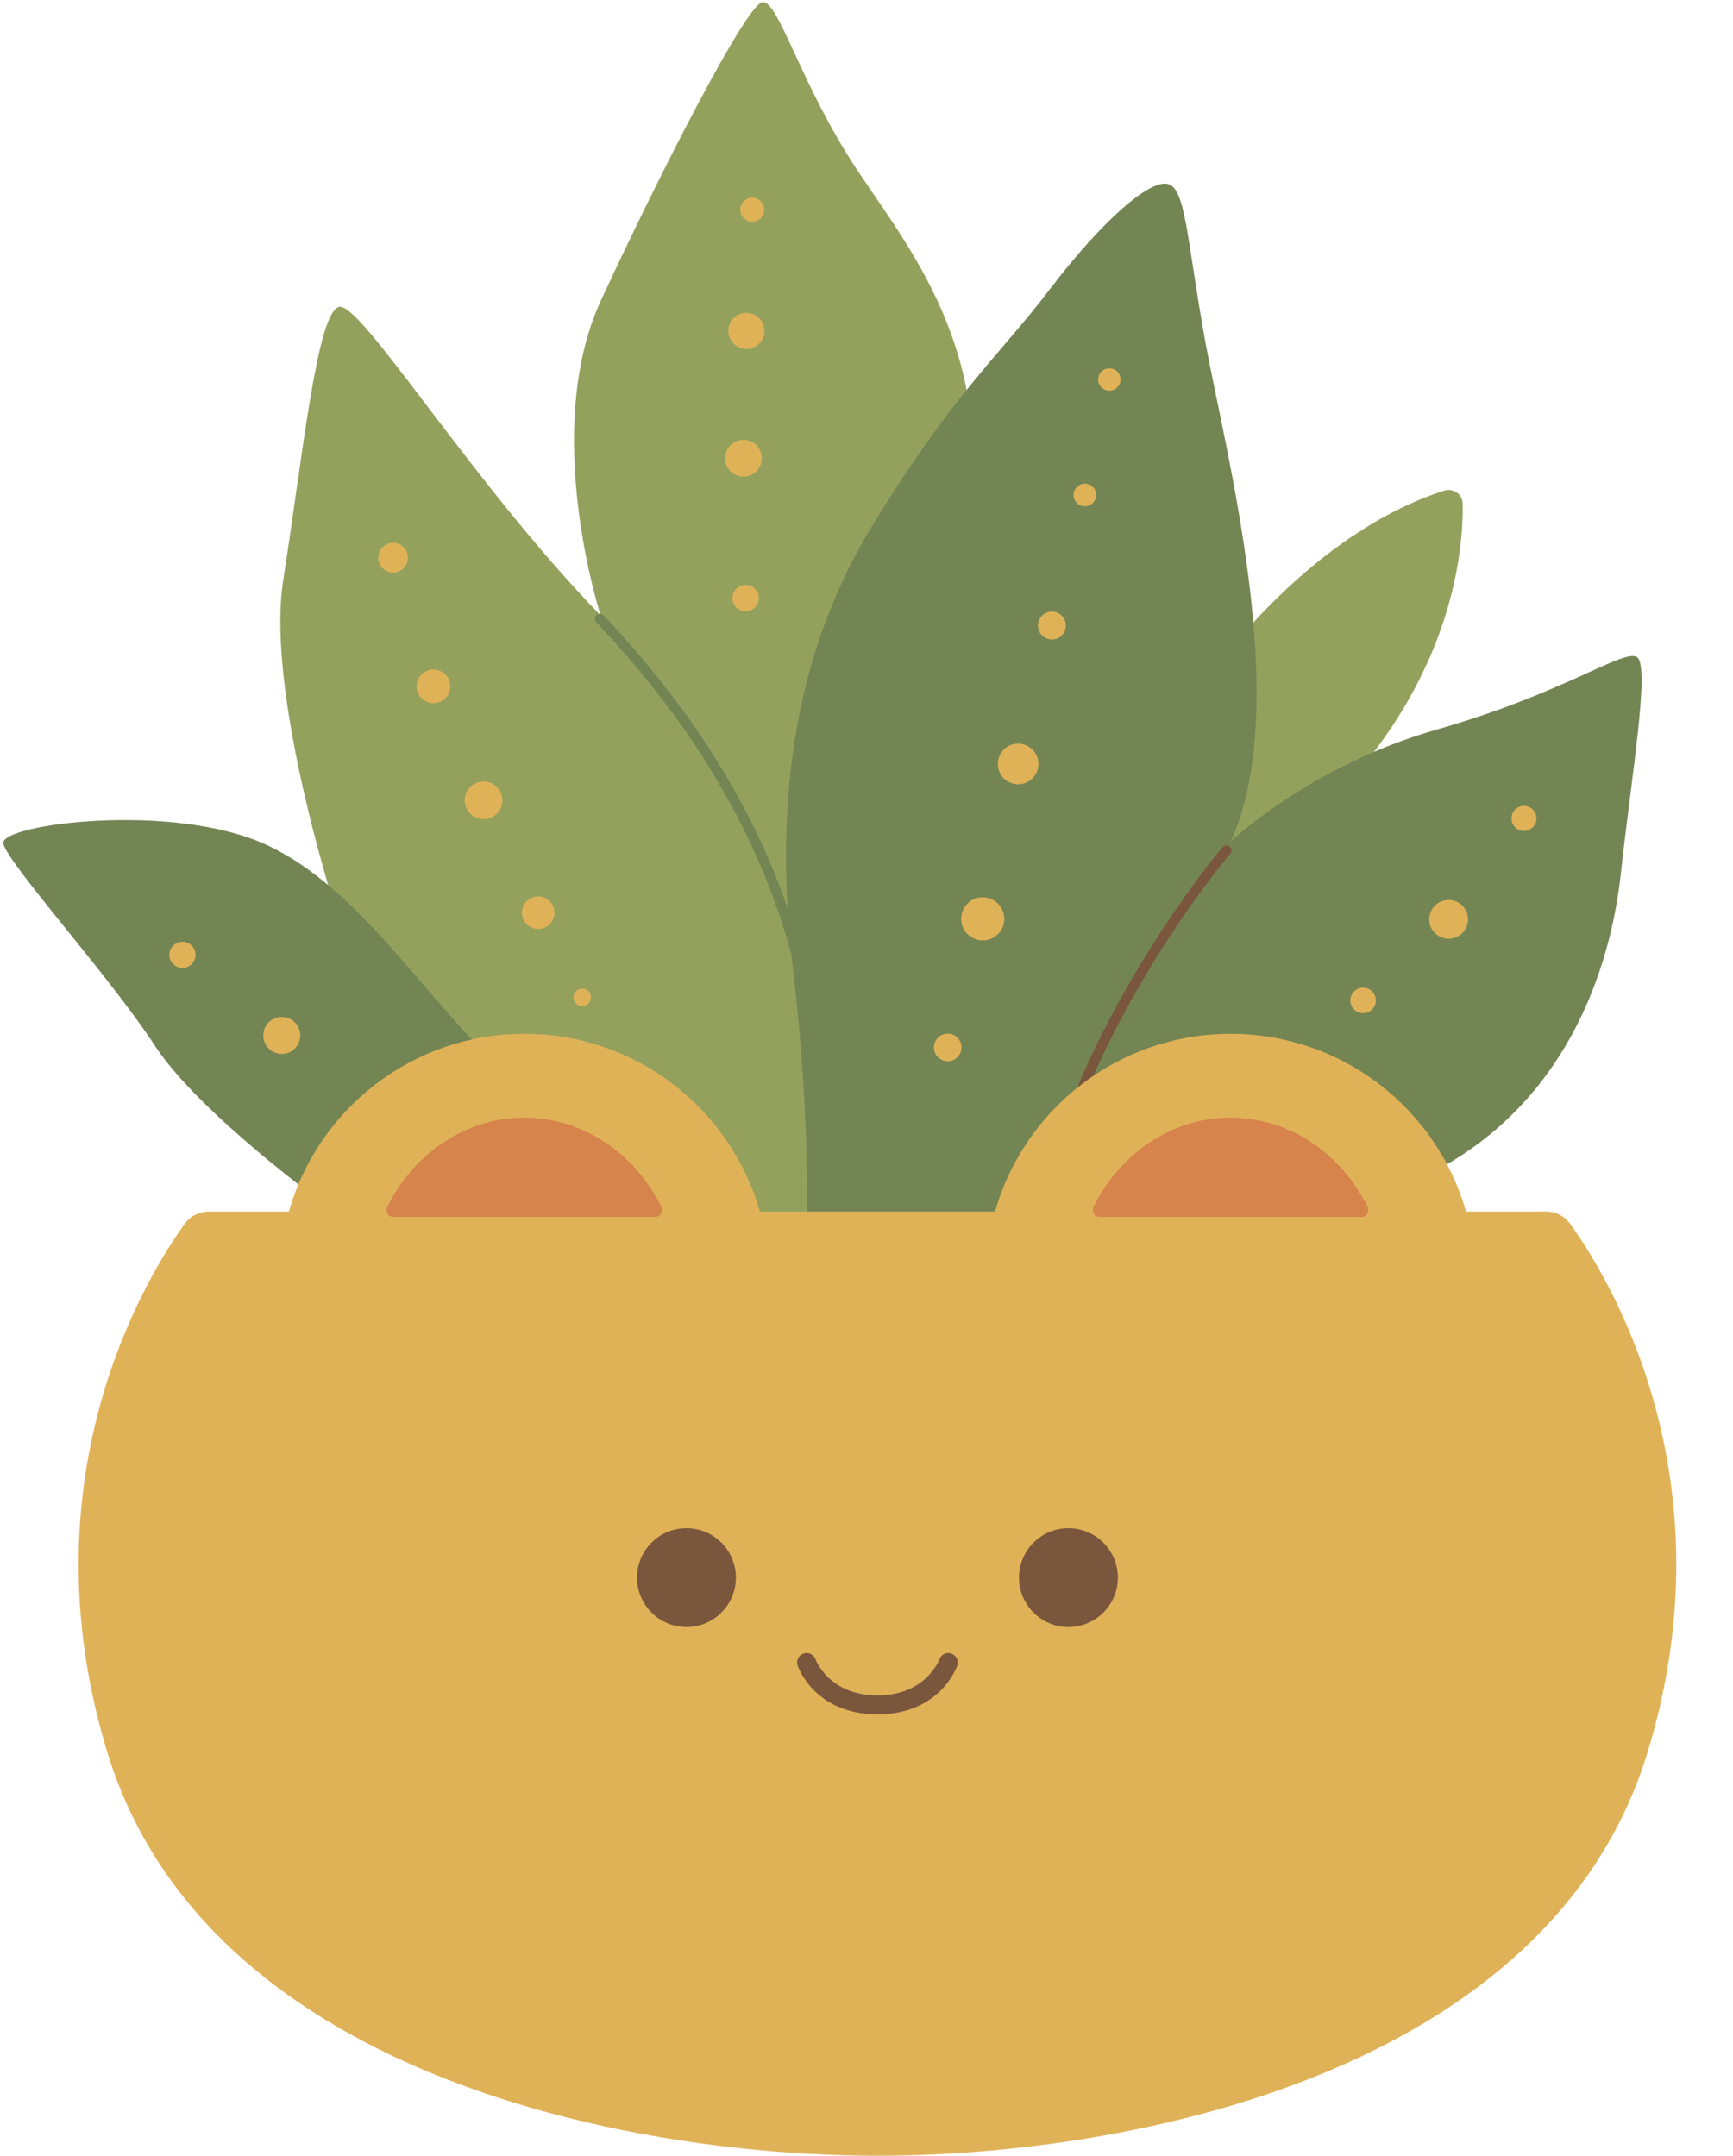
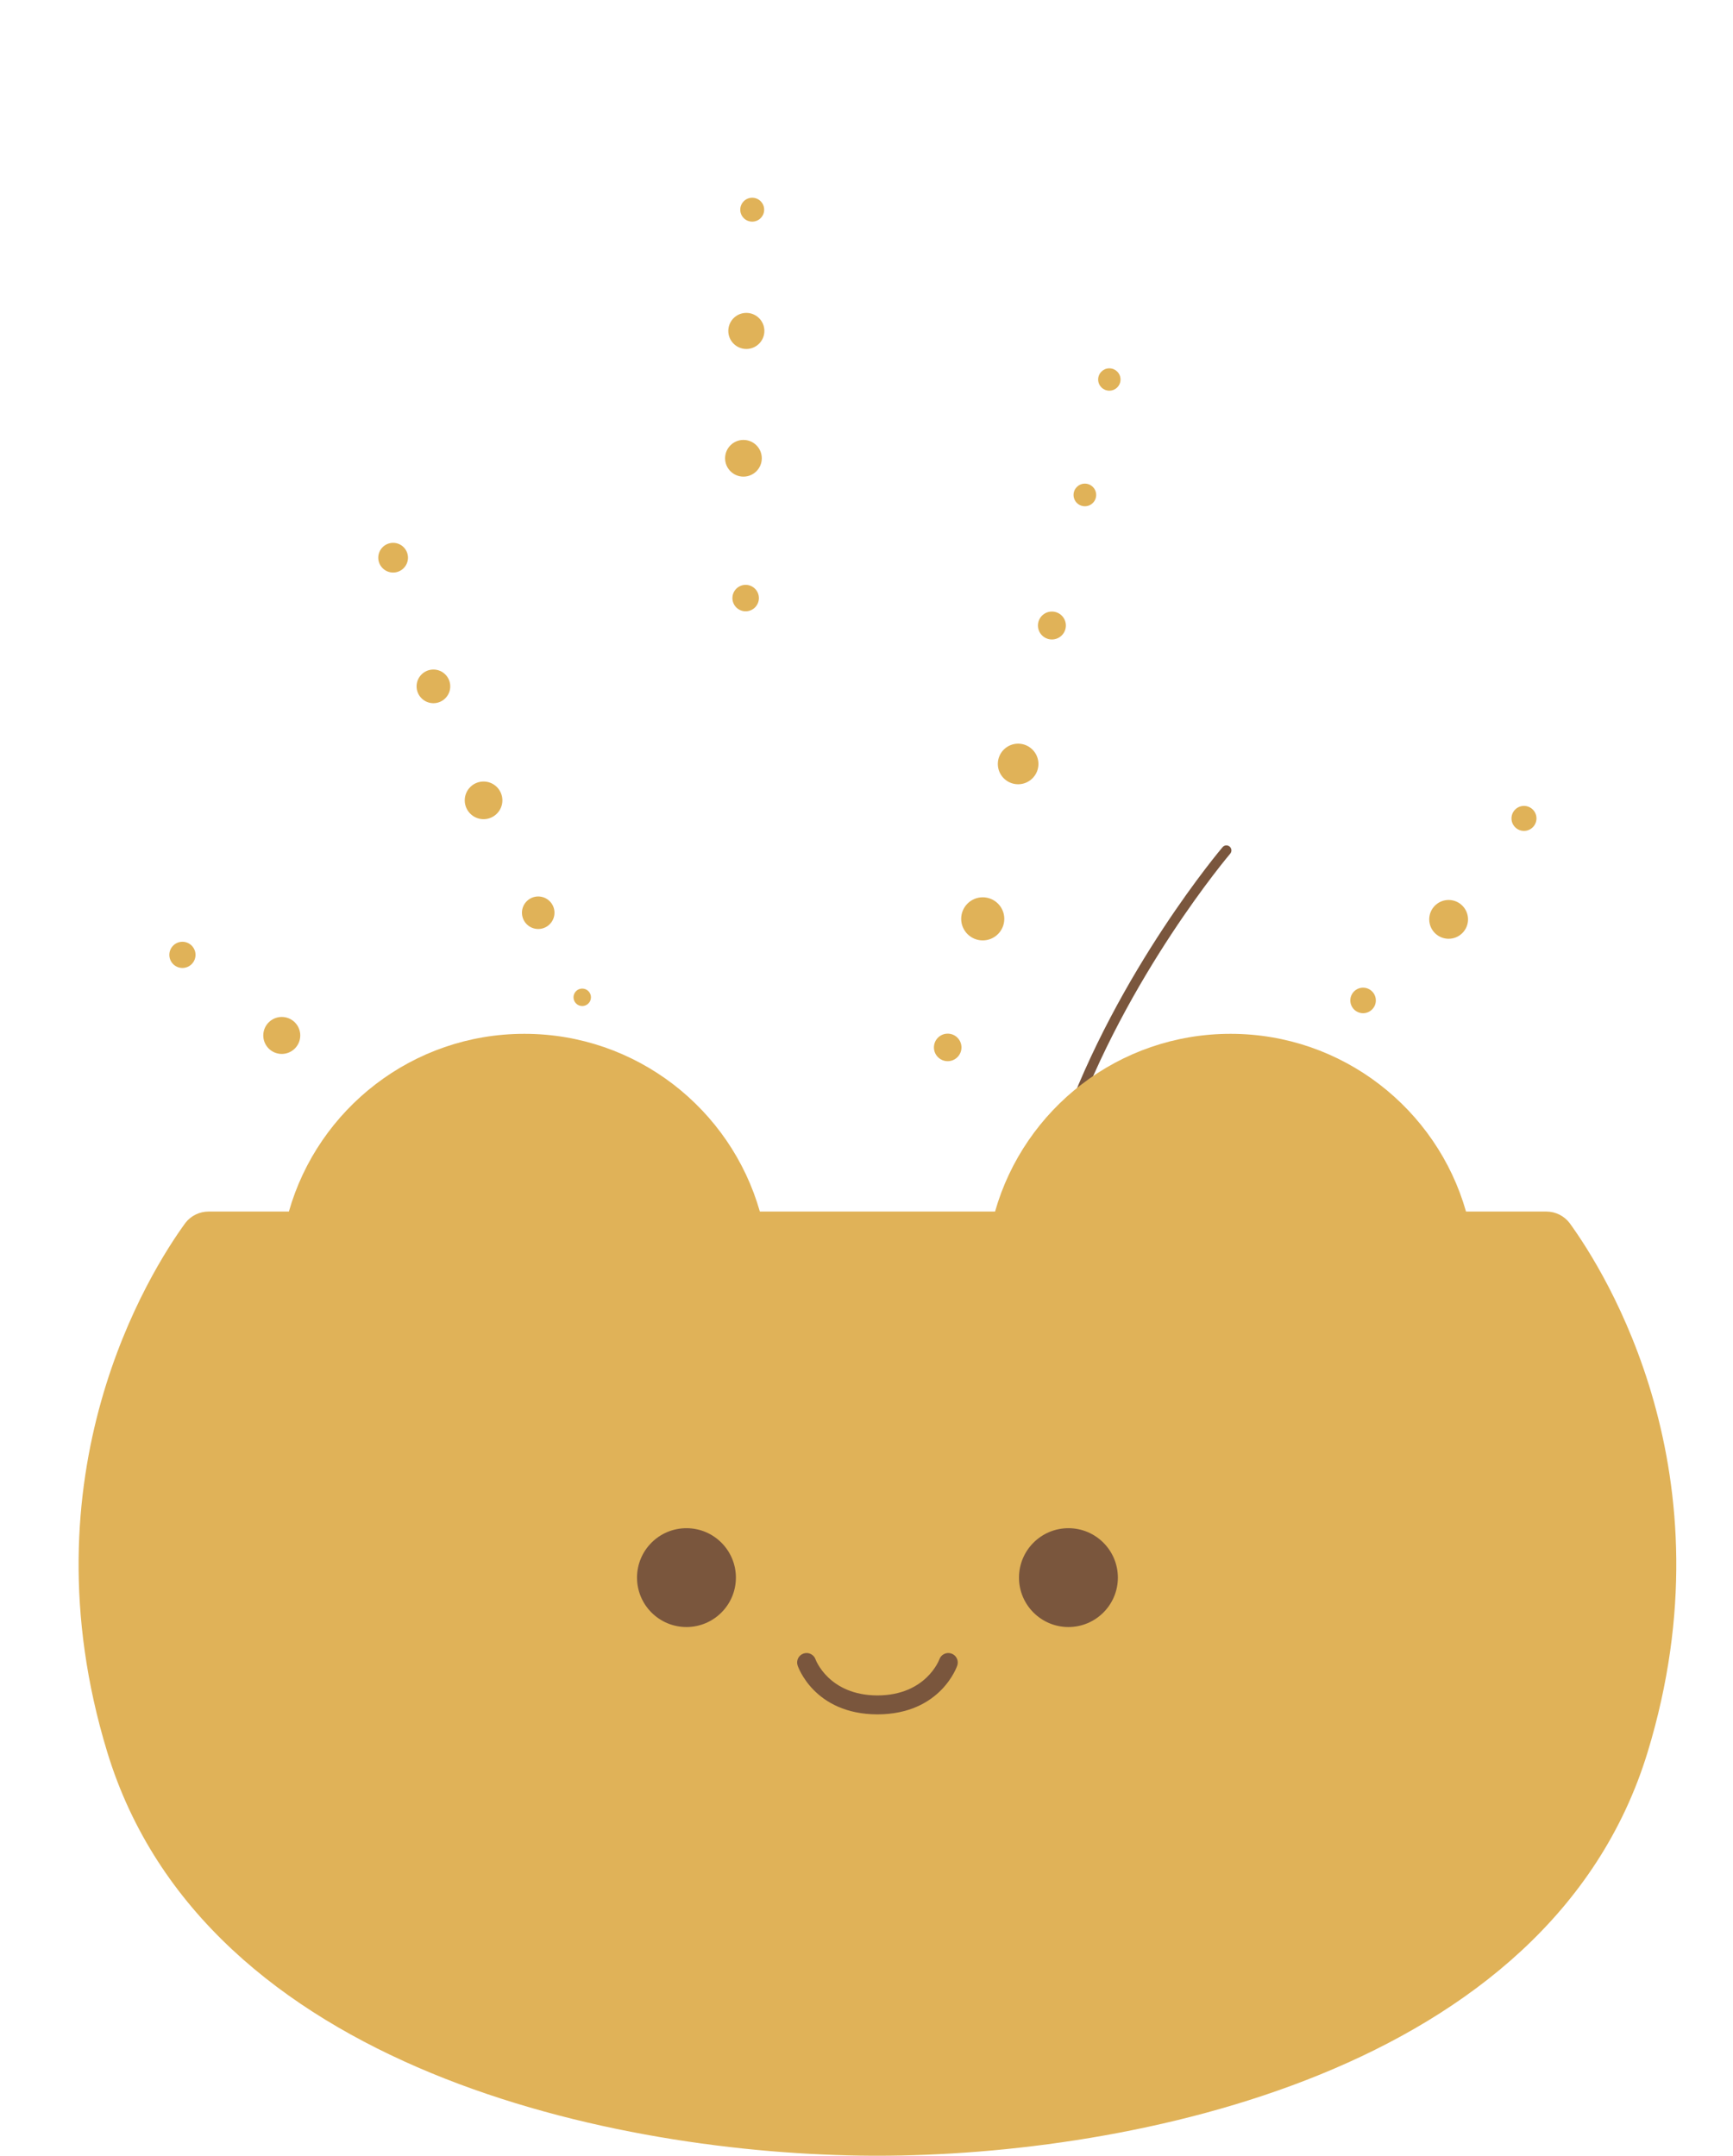
<svg xmlns="http://www.w3.org/2000/svg" clip-rule="evenodd" fill-rule="evenodd" height="200.2" preserveAspectRatio="xMidYMid meet" stroke-linejoin="round" stroke-miterlimit="2" version="1.0" viewBox="-0.3 -0.2 160.9 200.2" width="160.9" zoomAndPan="magnify">
  <g id="change1_1">
-     <path d="M31.838,87.384c0,0 -7.628,-22.351 -5.836,-33.755c1.791,-11.404 3.14,-24.951 5.204,-25.334c2.064,-0.383 12.397,16.449 24.265,28.676c-0,-0 -5.594,-17.152 0.034,-29.298c5.628,-12.146 13.475,-27.426 14.972,-27.668c1.497,-0.241 3.523,7.634 8.83,15.615c5.308,7.98 13.572,17.821 9.829,35.882c-3.742,18.061 23.374,10.408 23.374,10.408c0,-0 8.853,-12.581 21.309,-16.553c0.375,-0.112 0.78,-0.051 1.105,0.166c0.325,0.217 0.534,0.566 0.572,0.953c0.098,4.517 -0.921,18.04 -15.224,30.61c-17.494,15.375 -41.722,40.41 -41.722,40.41l-22.52,-0.02c0,-0 -22.655,-18.423 -24.192,-30.092Z" fill="#94a15d" />
-   </g>
+     </g>
  <g id="change2_1">
-     <path d="M72.824,84.126c-0.74,-12.773 1.327,-24.77 7.814,-35.427c7.426,-12.2 11.775,-15.794 16.531,-22.033c4.757,-6.238 9.115,-10.095 10.879,-9.796c1.764,0.298 1.807,5.044 3.586,14.822c1.78,9.778 8.15,33.54 2.34,46.246c0,0 7.358,-7.026 19.122,-10.385c11.764,-3.359 17.262,-7.462 18.563,-6.747c1.301,0.715 -0.533,11.387 -1.467,20.068c-0.934,8.682 -4.978,21.827 -18.504,28.302c-13.525,6.475 -49.412,13.971 -49.412,13.971l-45.04,0.474l-7.146,-11.794c0,0 -11.917,-8.608 -16.046,-14.964c-4.129,-6.357 -13.712,-16.949 -14.039,-18.736c-0.327,-1.786 15.809,-3.902 24.508,0.167c8.698,4.069 14.692,14.357 21.732,20.734c7.041,6.376 23.719,16.352 23.719,16.352l4.605,-1.104c0,-0 0.487,-9.692 -1.252,-24.556c-0.052,-0.441 -0.1,-0.882 -0.146,-1.323c-2.253,-8.168 -5.543,-14.064 -8.367,-18.511c-4.121,-6.491 -9.736,-12.29 -9.736,-12.29c-0.179,-0.185 -0.174,-0.48 0.01,-0.659c0.185,-0.179 0.48,-0.174 0.659,0.011c0,-0 5.683,5.868 9.854,12.438c2.376,3.742 5.077,8.496 7.233,14.74Z" fill="#748554" />
-   </g>
+     </g>
  <g id="change3_1">
    <path d="M113.209,78.475c0,-0 -9.754,11.48 -14.917,26.006c-0.086,0.243 0.041,0.509 0.283,0.595c0.243,0.087 0.509,-0.04 0.596,-0.283c5.105,-14.363 14.749,-25.715 14.749,-25.715c0.166,-0.196 0.142,-0.49 -0.054,-0.657c-0.196,-0.166 -0.49,-0.142 -0.657,0.054Z" fill="#7a563d" />
  </g>
  <g id="change4_1">
    <path d="M87.689,95.793c0.706,0 1.279,0.573 1.279,1.279c-0,0.706 -0.573,1.279 -1.279,1.279c-0.706,0 -1.279,-0.573 -1.279,-1.279c0,-0.706 0.573,-1.279 1.279,-1.279Zm-61.828,-1.55c0.947,0 1.717,0.77 1.717,1.717c-0,0.948 -0.77,1.717 -1.717,1.717c-0.948,0 -1.717,-0.769 -1.717,-1.717c-0,-0.947 0.769,-1.717 1.717,-1.717Zm100.394,-2.719c0.654,0 1.185,0.531 1.185,1.185c-0,0.654 -0.531,1.185 -1.185,1.185c-0.654,-0 -1.185,-0.531 -1.185,-1.185c0,-0.654 0.531,-1.185 1.185,-1.185Zm-72.497,0.084c0.447,-0 0.81,0.363 0.81,0.81c-0,0.447 -0.363,0.811 -0.81,0.811c-0.448,-0 -0.811,-0.364 -0.811,-0.811c0,-0.447 0.363,-0.81 0.811,-0.81Zm-37.121,-4.347c0.671,0 1.216,0.545 1.216,1.216c-0,0.671 -0.545,1.216 -1.216,1.216c-0.671,-0 -1.215,-0.545 -1.215,-1.216c-0,-0.671 0.544,-1.216 1.215,-1.216Zm74.305,-4.131c1.105,0 2.002,0.897 2.002,2.002c0,1.105 -0.897,2.002 -2.002,2.002c-1.105,-0 -2.002,-0.897 -2.002,-2.002c0,-1.105 0.897,-2.002 2.002,-2.002Zm43.255,0.249c0.995,-0 1.802,0.807 1.802,1.801c0,0.995 -0.807,1.802 -1.802,1.802c-0.994,-0 -1.801,-0.807 -1.801,-1.802c-0,-0.994 0.807,-1.801 1.801,-1.801Zm-84.526,-0.325c0.834,0 1.51,0.677 1.51,1.51c0,0.834 -0.676,1.511 -1.51,1.511c-0.833,-0 -1.51,-0.677 -1.51,-1.511c0,-0.833 0.677,-1.51 1.51,-1.51Zm91.523,-8.41c0.641,0 1.16,0.52 1.16,1.16c0,0.641 -0.519,1.161 -1.16,1.161c-0.64,-0 -1.16,-0.52 -1.16,-1.161c-0,-0.64 0.52,-1.16 1.16,-1.16Zm-96.597,-2.265c0.965,0 1.748,0.784 1.748,1.749c0,0.965 -0.783,1.748 -1.748,1.748c-0.965,-0 -1.748,-0.783 -1.748,-1.748c-0,-0.965 0.783,-1.749 1.748,-1.749Zm49.631,-3.516c1.04,0 1.885,0.845 1.885,1.885c-0,1.04 -0.845,1.885 -1.885,1.885c-1.041,-0 -1.885,-0.845 -1.885,-1.885c-0,-1.04 0.844,-1.885 1.885,-1.885Zm-54.287,-6.884c0.863,-0 1.563,0.7 1.563,1.563c0,0.863 -0.7,1.563 -1.563,1.563c-0.862,-0 -1.563,-0.7 -1.563,-1.563c0,-0.863 0.701,-1.563 1.563,-1.563Zm57.423,-5.385c0.716,-0 1.297,0.581 1.297,1.297c-0,0.715 -0.581,1.296 -1.297,1.296c-0.716,0 -1.297,-0.581 -1.297,-1.296c-0,-0.716 0.581,-1.297 1.297,-1.297Zm-28.434,-2.479c0.678,-0 1.229,0.55 1.229,1.228c-0,0.679 -0.551,1.229 -1.229,1.229c-0.678,0 -1.229,-0.55 -1.229,-1.229c0,-0.678 0.551,-1.228 1.229,-1.228Zm-32.73,-3.902c0.761,0 1.379,0.619 1.379,1.38c0,0.761 -0.618,1.379 -1.379,1.379c-0.761,0 -1.38,-0.618 -1.38,-1.379c0,-0.761 0.619,-1.38 1.38,-1.38Zm64.224,-5.499c0.58,-0 1.051,0.471 1.051,1.051c-0,0.58 -0.471,1.051 -1.051,1.051c-0.58,-0 -1.051,-0.471 -1.051,-1.051c-0,-0.58 0.471,-1.051 1.051,-1.051Zm-31.699,-4.058c0.941,-0 1.704,0.763 1.704,1.704c0,0.941 -0.763,1.704 -1.704,1.704c-0.941,0 -1.704,-0.763 -1.704,-1.704c-0,-0.941 0.763,-1.704 1.704,-1.704Zm33.971,-6.65c0.573,0 1.039,0.466 1.039,1.039c-0,0.573 -0.466,1.038 -1.039,1.038c-0.573,0 -1.038,-0.465 -1.038,-1.038c-0,-0.573 0.465,-1.039 1.038,-1.039Zm-33.702,-5.148c0.925,-0 1.675,0.75 1.675,1.675c0,0.924 -0.75,1.675 -1.675,1.675c-0.925,-0 -1.675,-0.751 -1.675,-1.675c-0,-0.925 0.75,-1.675 1.675,-1.675Zm0.545,-10.694c0.613,0 1.11,0.497 1.11,1.11c0,0.612 -0.497,1.11 -1.11,1.11c-0.612,-0 -1.109,-0.498 -1.109,-1.11c-0,-0.613 0.497,-1.11 1.109,-1.11Z" fill="#e0b258" />
  </g>
  <g id="change4_2">
    <path d="M80.615,199.999c-23.456,-0.119 -61.937,-7.867 -70.961,-37.496c-7.88,-25.876 3.96,-44.592 7.256,-49.131c0.516,-0.667 1.311,-1.058 2.154,-1.057l7.457,-0c2.707,-9.523 11.476,-16.506 21.863,-16.506c10.387,-0 19.156,6.983 21.864,16.506l21.837,-0c2.707,-9.523 11.476,-16.506 21.863,-16.506c10.387,-0 19.156,6.983 21.864,16.506l7.456,-0c0.843,-0.001 1.639,0.39 2.154,1.057c3.297,4.539 15.136,23.255 7.256,49.131c-9.095,29.862 -48.112,37.497 -71.512,37.497l-0.551,-0.001Z" fill="#e0b258" />
  </g>
  <g id="change5_1">
-     <path d="M36.189,112.815c-0.209,0 -0.402,-0.118 -0.511,-0.313c-0.108,-0.195 -0.115,-0.437 -0.019,-0.639c2.459,-4.922 7.237,-8.268 12.725,-8.268c5.488,0 10.266,3.346 12.72,8.271c0.095,0.2 0.088,0.44 -0.019,0.633c-0.107,0.193 -0.299,0.311 -0.506,0.311c-4.118,0.005 -20.272,0.005 -24.39,0.005Zm89.955,-0c0.208,0 0.401,-0.118 0.51,-0.313c0.108,-0.195 0.115,-0.437 0.019,-0.639c-2.459,-4.922 -7.237,-8.268 -12.725,-8.268c-5.488,0 -10.266,3.346 -12.719,8.271c-0.096,0.2 -0.089,0.44 0.018,0.633c0.108,0.193 0.299,0.311 0.506,0.311c4.118,0.005 20.272,0.005 24.391,0.005Z" fill="#d6844b" />
-   </g>
+     </g>
  <g id="change3_2">
    <path d="M81.164,159.011l0.004,0c5.93,-0.015 7.408,-4.534 7.408,-4.534c0.158,-0.459 -0.088,-0.959 -0.547,-1.116c-0.459,-0.158 -0.959,0.088 -1.117,0.547c0,-0 -1.207,3.332 -5.746,3.344c-4.539,-0.012 -5.746,-3.344 -5.746,-3.344c-0.157,-0.459 -0.658,-0.705 -1.117,-0.547c-0.459,0.157 -0.704,0.657 -0.547,1.116c-0,0 1.478,4.519 7.408,4.534Zm-17.73,-17.291c2.534,0 4.59,2.057 4.59,4.59c0,2.534 -2.056,4.59 -4.59,4.59c-2.533,0 -4.59,-2.056 -4.59,-4.59c0,-2.533 2.057,-4.59 4.59,-4.59Zm35.464,0c-2.533,0 -4.59,2.057 -4.59,4.59c-0,2.534 2.057,4.59 4.59,4.59c2.533,0 4.59,-2.056 4.59,-4.59c-0,-2.533 -2.057,-4.59 -4.59,-4.59Z" fill="#7a563d" />
  </g>
</svg>